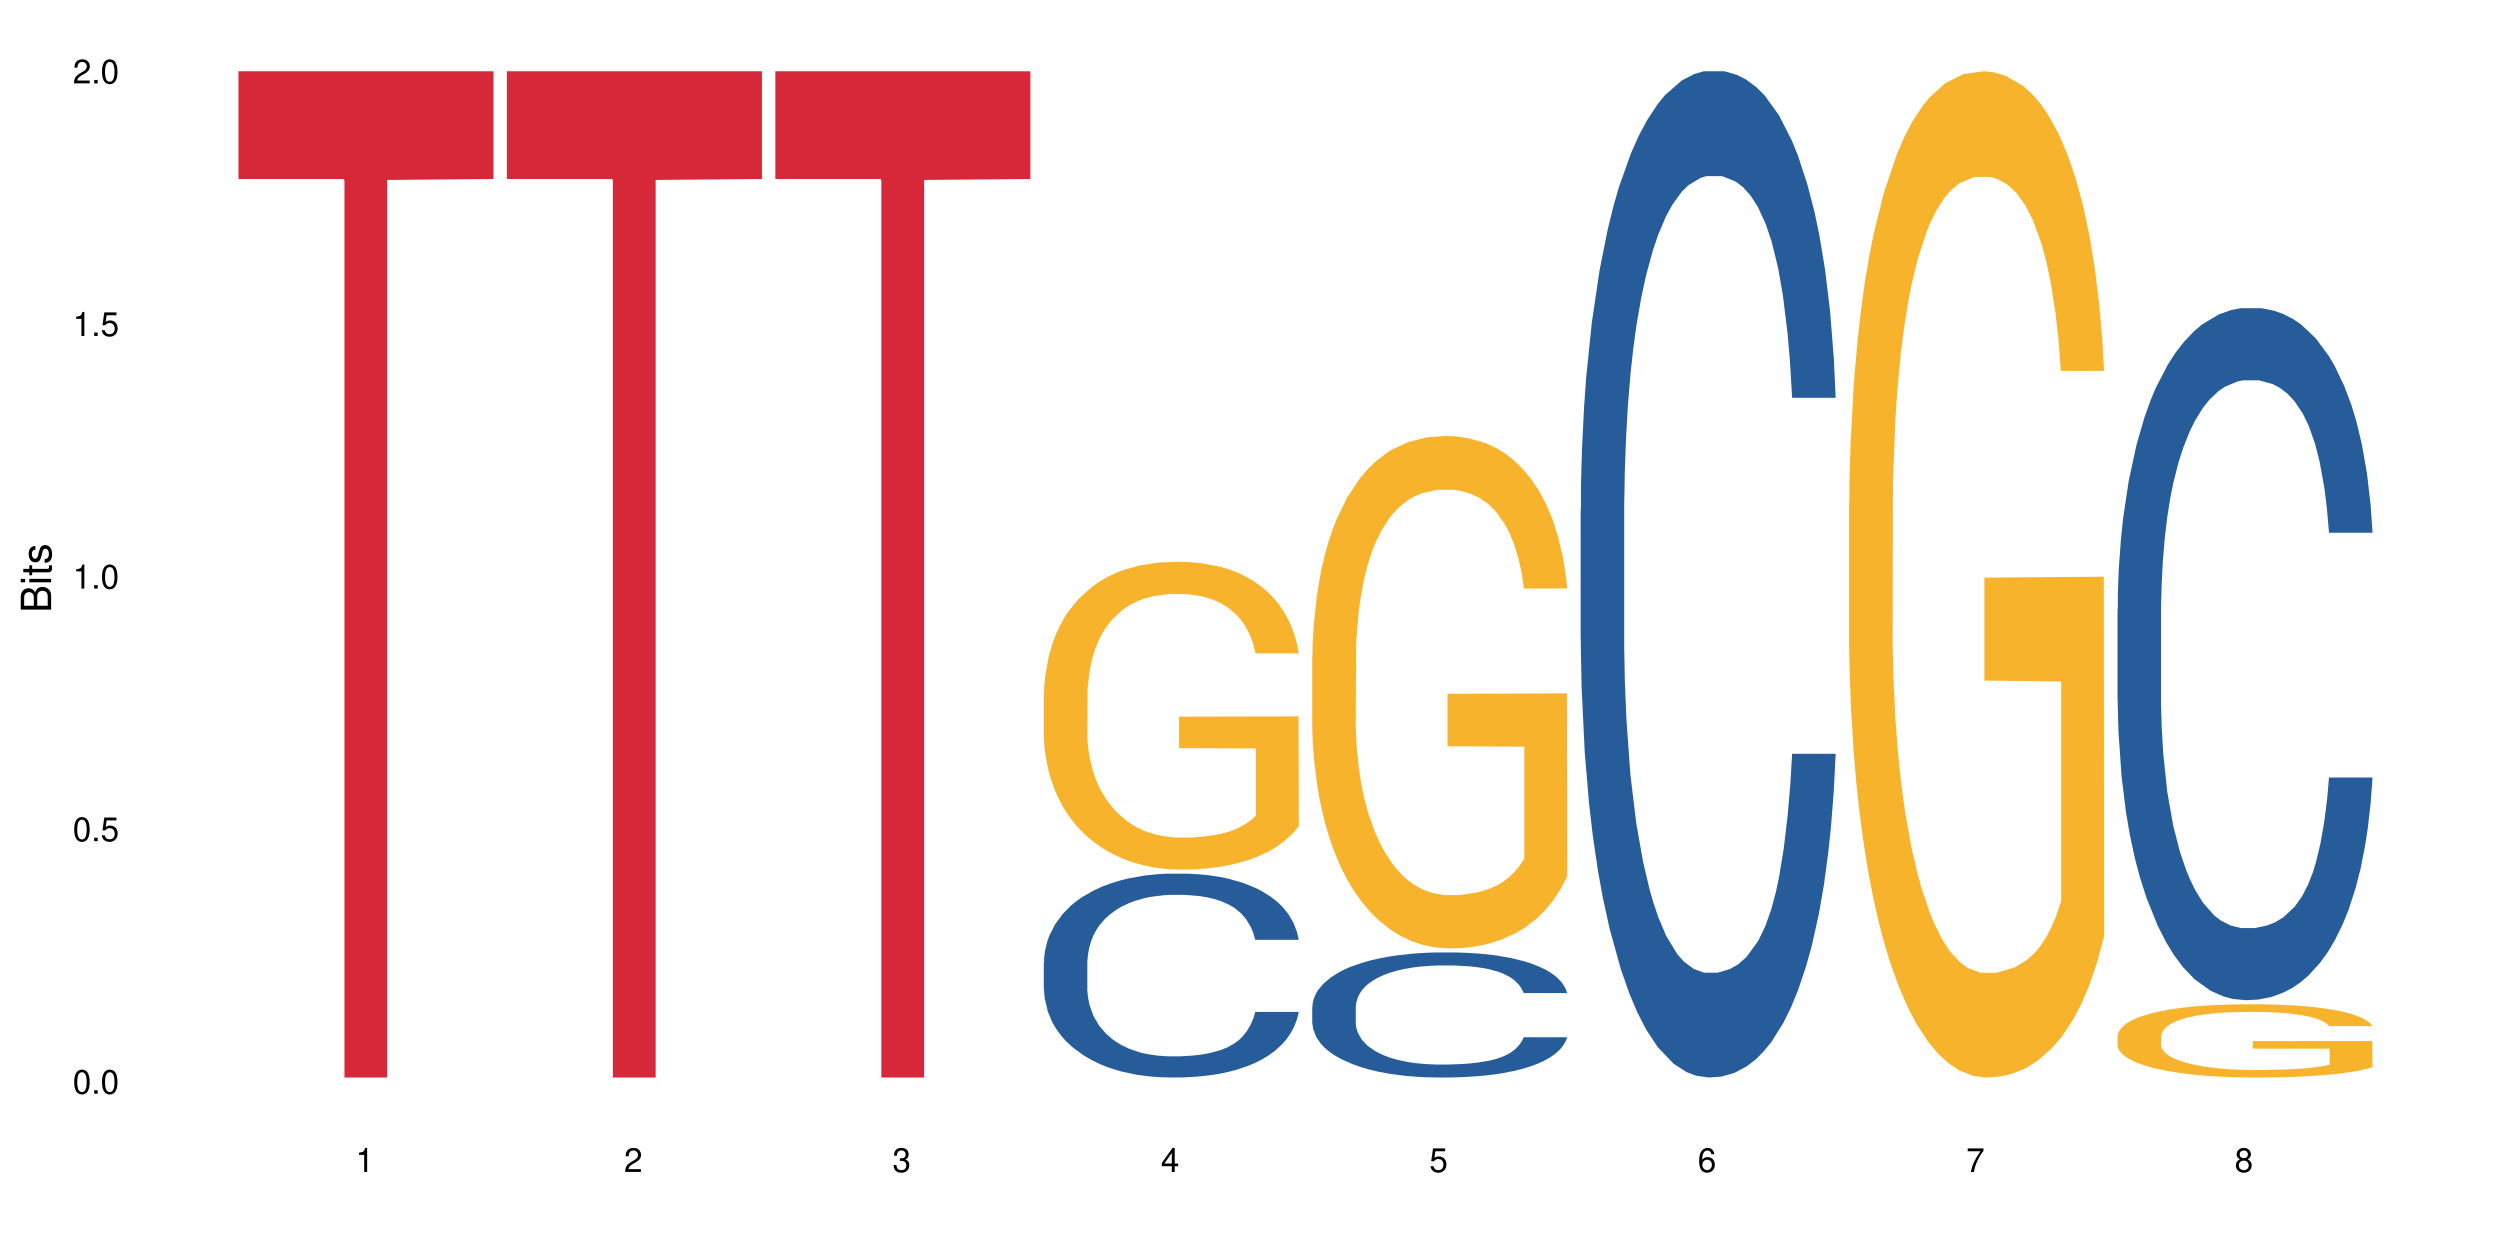
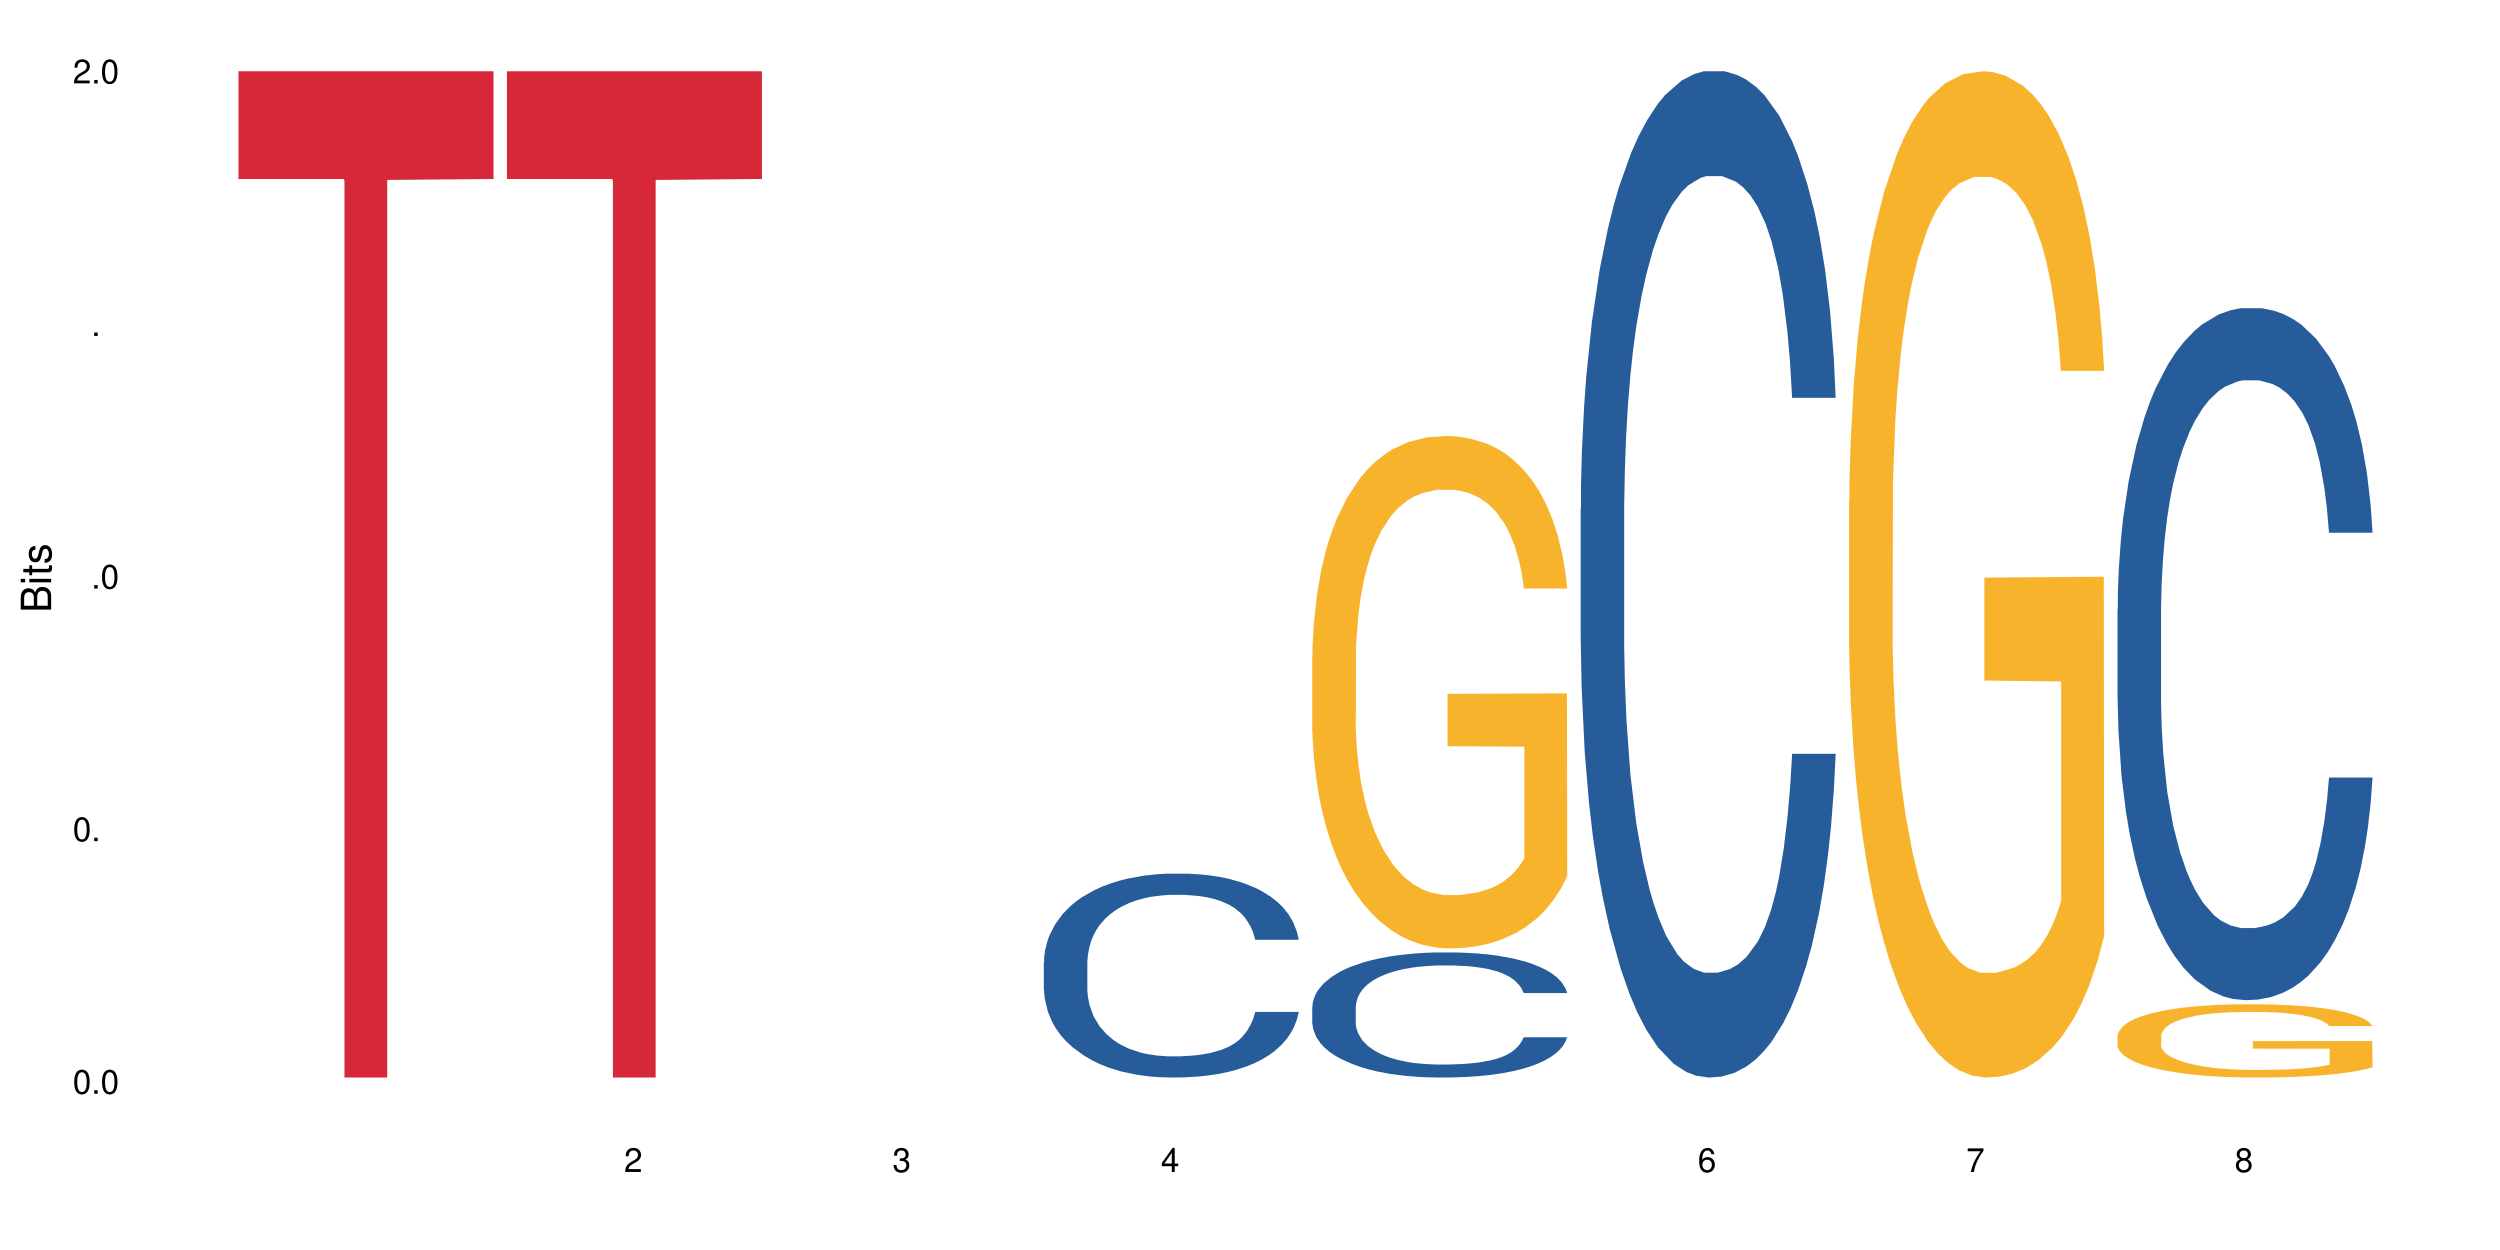
<svg xmlns="http://www.w3.org/2000/svg" xmlns:xlink="http://www.w3.org/1999/xlink" width="720pt" height="360pt" viewBox="0 0 720 360" version="1.1">
  <defs>
    <g>
      <symbol overflow="visible" id="glyph0-0">
        <path style="stroke:none;" d="" />
      </symbol>
      <symbol overflow="visible" id="glyph0-1">
        <path style="stroke:none;" d="M 2.641 -6.938 C 2 -6.938 1.422 -6.656 1.078 -6.172 C 0.641 -5.562 0.406 -4.641 0.406 -3.359 C 0.406 -1.016 1.188 0.219 2.641 0.219 C 4.078 0.219 4.859 -1.016 4.859 -3.297 C 4.859 -4.641 4.656 -5.547 4.203 -6.172 C 3.844 -6.656 3.281 -6.938 2.641 -6.938 Z M 2.641 -6.188 C 3.547 -6.188 4 -5.25 4 -3.375 C 4 -1.406 3.562 -0.484 2.625 -0.484 C 1.734 -0.484 1.281 -1.438 1.281 -3.344 C 1.281 -5.25 1.734 -6.188 2.641 -6.188 Z M 2.641 -6.188 " />
      </symbol>
      <symbol overflow="visible" id="glyph0-2">
        <path style="stroke:none;" d="M 1.828 -1 L 0.828 -1 L 0.828 0 L 1.828 0 Z M 1.828 -1 " />
      </symbol>
      <symbol overflow="visible" id="glyph0-3">
-         <path style="stroke:none;" d="M 4.562 -6.797 L 1.062 -6.797 L 0.547 -3.094 L 1.328 -3.094 C 1.719 -3.562 2.047 -3.734 2.578 -3.734 C 3.484 -3.734 4.062 -3.109 4.062 -2.094 C 4.062 -1.125 3.484 -0.531 2.578 -0.531 C 1.828 -0.531 1.375 -0.906 1.188 -1.672 L 0.328 -1.672 C 0.453 -1.109 0.547 -0.844 0.75 -0.594 C 1.125 -0.078 1.828 0.219 2.594 0.219 C 3.969 0.219 4.922 -0.781 4.922 -2.219 C 4.922 -3.562 4.031 -4.484 2.719 -4.484 C 2.25 -4.484 1.859 -4.359 1.469 -4.062 L 1.734 -5.969 L 4.562 -5.969 Z M 4.562 -6.797 " />
-       </symbol>
+         </symbol>
      <symbol overflow="visible" id="glyph0-4">
-         <path style="stroke:none;" d="M 2.484 -4.938 L 2.484 0 L 3.328 0 L 3.328 -6.938 L 2.766 -6.938 C 2.469 -5.875 2.281 -5.734 0.984 -5.562 L 0.984 -4.938 Z M 2.484 -4.938 " />
-       </symbol>
+         </symbol>
      <symbol overflow="visible" id="glyph0-5">
        <path style="stroke:none;" d="M 4.859 -0.828 L 1.281 -0.828 C 1.359 -1.406 1.672 -1.781 2.5 -2.281 L 3.469 -2.828 C 4.406 -3.344 4.906 -4.062 4.906 -4.906 C 4.906 -5.484 4.672 -6.031 4.266 -6.406 C 3.859 -6.766 3.375 -6.938 2.719 -6.938 C 1.859 -6.938 1.219 -6.625 0.844 -6.031 C 0.609 -5.672 0.5 -5.234 0.484 -4.531 L 1.328 -4.531 C 1.359 -5.016 1.406 -5.281 1.531 -5.516 C 1.75 -5.938 2.188 -6.203 2.703 -6.203 C 3.469 -6.203 4.031 -5.641 4.031 -4.891 C 4.031 -4.344 3.719 -3.859 3.125 -3.516 L 2.234 -3 C 0.812 -2.172 0.406 -1.531 0.328 -0.016 L 4.859 -0.016 Z M 4.859 -0.828 " />
      </symbol>
      <symbol overflow="visible" id="glyph0-6">
        <path style="stroke:none;" d="M 2.125 -3.188 L 2.578 -3.188 C 3.5 -3.188 3.984 -2.766 3.984 -1.922 C 3.984 -1.062 3.469 -0.531 2.594 -0.531 C 1.656 -0.531 1.203 -1 1.156 -2.016 L 0.312 -2.016 C 0.344 -1.453 0.438 -1.094 0.609 -0.781 C 0.953 -0.109 1.625 0.219 2.547 0.219 C 3.953 0.219 4.859 -0.625 4.859 -1.938 C 4.859 -2.828 4.516 -3.297 3.703 -3.594 C 4.344 -3.844 4.656 -4.328 4.656 -5.031 C 4.656 -6.219 3.875 -6.938 2.578 -6.938 C 1.203 -6.938 0.484 -6.172 0.453 -4.703 L 1.297 -4.703 C 1.312 -5.125 1.344 -5.359 1.453 -5.578 C 1.641 -5.969 2.062 -6.203 2.594 -6.203 C 3.344 -6.203 3.797 -5.75 3.797 -5 C 3.797 -4.516 3.609 -4.219 3.25 -4.047 C 3.016 -3.953 2.703 -3.922 2.125 -3.906 Z M 2.125 -3.188 " />
      </symbol>
      <symbol overflow="visible" id="glyph0-7">
        <path style="stroke:none;" d="M 3.141 -1.672 L 3.141 0 L 3.984 0 L 3.984 -1.672 L 4.984 -1.672 L 4.984 -2.438 L 3.984 -2.438 L 3.984 -6.938 L 3.359 -6.938 L 0.266 -2.578 L 0.266 -1.672 Z M 3.141 -2.438 L 1 -2.438 L 3.141 -5.5 Z M 3.141 -2.438 " />
      </symbol>
      <symbol overflow="visible" id="glyph0-8">
        <path style="stroke:none;" d="M 4.781 -5.125 C 4.609 -6.266 3.891 -6.938 2.844 -6.938 C 2.094 -6.938 1.422 -6.578 1.031 -5.953 C 0.594 -5.266 0.406 -4.422 0.406 -3.172 C 0.406 -2 0.578 -1.25 0.984 -0.641 C 1.359 -0.078 1.953 0.219 2.703 0.219 C 3.984 0.219 4.922 -0.75 4.922 -2.094 C 4.922 -3.375 4.062 -4.281 2.844 -4.281 C 2.172 -4.281 1.641 -4.031 1.281 -3.516 C 1.281 -5.234 1.828 -6.188 2.797 -6.188 C 3.391 -6.188 3.797 -5.797 3.938 -5.125 Z M 2.734 -3.531 C 3.547 -3.531 4.062 -2.953 4.062 -2.031 C 4.062 -1.156 3.484 -0.531 2.703 -0.531 C 1.922 -0.531 1.328 -1.188 1.328 -2.078 C 1.328 -2.938 1.906 -3.531 2.734 -3.531 Z M 2.734 -3.531 " />
      </symbol>
      <symbol overflow="visible" id="glyph0-9">
        <path style="stroke:none;" d="M 4.984 -6.797 L 0.438 -6.797 L 0.438 -5.969 L 4.109 -5.969 C 2.5 -3.656 1.828 -2.234 1.328 0 L 2.219 0 C 2.594 -2.172 3.453 -4.047 4.984 -6.094 Z M 4.984 -6.797 " />
      </symbol>
      <symbol overflow="visible" id="glyph0-10">
        <path style="stroke:none;" d="M 3.75 -3.656 C 4.469 -4.094 4.688 -4.438 4.688 -5.078 C 4.688 -6.172 3.844 -6.938 2.641 -6.938 C 1.438 -6.938 0.594 -6.172 0.594 -5.094 C 0.594 -4.438 0.812 -4.094 1.516 -3.656 C 0.734 -3.266 0.359 -2.703 0.359 -1.922 C 0.359 -0.656 1.281 0.219 2.641 0.219 C 3.984 0.219 4.922 -0.656 4.922 -1.922 C 4.922 -2.703 4.531 -3.266 3.75 -3.656 Z M 2.641 -6.188 C 3.359 -6.188 3.812 -5.75 3.812 -5.062 C 3.812 -4.406 3.344 -3.984 2.641 -3.984 C 1.922 -3.984 1.453 -4.406 1.453 -5.078 C 1.453 -5.75 1.922 -6.188 2.641 -6.188 Z M 2.641 -3.266 C 3.484 -3.266 4.062 -2.719 4.062 -1.906 C 4.062 -1.078 3.484 -0.531 2.625 -0.531 C 1.797 -0.531 1.219 -1.094 1.219 -1.906 C 1.219 -2.719 1.781 -3.266 2.641 -3.266 Z M 2.641 -3.266 " />
      </symbol>
      <symbol overflow="visible" id="glyph1-0">
        <path style="stroke:none;" d="" />
      </symbol>
      <symbol overflow="visible" id="glyph1-1">
        <path style="stroke:none;" d="M 0 -0.953 L 0 -4.891 C 0 -5.719 -0.234 -6.344 -0.734 -6.797 C -1.188 -7.234 -1.812 -7.469 -2.5 -7.469 C -3.547 -7.469 -4.188 -7 -4.625 -5.875 C -4.984 -6.688 -5.625 -7.094 -6.531 -7.094 C -7.172 -7.094 -7.734 -6.859 -8.141 -6.391 C -8.562 -5.922 -8.75 -5.344 -8.75 -4.5 L -8.75 -0.953 Z M -4.984 -2.062 L -7.766 -2.062 L -7.766 -4.219 C -7.766 -4.844 -7.688 -5.203 -7.453 -5.5 C -7.219 -5.812 -6.859 -5.969 -6.375 -5.969 C -5.891 -5.969 -5.531 -5.812 -5.297 -5.5 C -5.062 -5.203 -4.984 -4.844 -4.984 -4.219 Z M -0.984 -2.062 L -4 -2.062 L -4 -4.781 C -4 -5.766 -3.438 -6.359 -2.484 -6.359 C -1.547 -6.359 -0.984 -5.766 -0.984 -4.781 Z M -0.984 -2.062 " />
      </symbol>
      <symbol overflow="visible" id="glyph1-2">
        <path style="stroke:none;" d="M -6.281 -1.797 L -6.281 -0.797 L 0 -0.797 L 0 -1.797 Z M -8.75 -1.797 L -8.75 -0.797 L -7.484 -0.797 L -7.484 -1.797 Z M -8.75 -1.797 " />
      </symbol>
      <symbol overflow="visible" id="glyph1-3">
        <path style="stroke:none;" d="M -6.281 -3.047 L -6.281 -2.016 L -8.016 -2.016 L -8.016 -1.016 L -6.281 -1.016 L -6.281 -0.172 L -5.469 -0.172 L -5.469 -1.016 L -0.719 -1.016 C -0.078 -1.016 0.281 -1.453 0.281 -2.234 C 0.281 -2.5 0.25 -2.719 0.188 -3.047 L -0.641 -3.047 C -0.609 -2.906 -0.594 -2.766 -0.594 -2.562 C -0.594 -2.141 -0.719 -2.016 -1.156 -2.016 L -5.469 -2.016 L -5.469 -3.047 Z M -6.281 -3.047 " />
      </symbol>
      <symbol overflow="visible" id="glyph1-4">
        <path style="stroke:none;" d="M -4.531 -5.25 C -5.766 -5.25 -6.469 -4.422 -6.469 -2.969 C -6.469 -1.516 -5.719 -0.562 -4.547 -0.562 C -3.562 -0.562 -3.094 -1.062 -2.734 -2.562 L -2.516 -3.484 C -2.344 -4.188 -2.094 -4.469 -1.641 -4.469 C -1.047 -4.469 -0.641 -3.875 -0.641 -3 C -0.641 -2.453 -0.797 -2 -1.062 -1.75 C -1.25 -1.594 -1.422 -1.531 -1.875 -1.469 L -1.875 -0.406 C -0.422 -0.453 0.281 -1.266 0.281 -2.922 C 0.281 -4.5 -0.5 -5.516 -1.719 -5.516 C -2.656 -5.516 -3.172 -4.984 -3.469 -3.734 L -3.703 -2.766 C -3.891 -1.953 -4.156 -1.609 -4.594 -1.609 C -5.188 -1.609 -5.547 -2.125 -5.547 -2.938 C -5.547 -3.75 -5.203 -4.172 -4.531 -4.203 Z M -4.531 -5.25 " />
      </symbol>
    </g>
  </defs>
  <g id="surface1">
    <rect x="0" y="0" width="720" height="360" style="fill:rgb(100%,100%,100%);fill-opacity:1;stroke:none;" />
    <path style=" stroke:none;fill-rule:nonzero;fill:rgb(83.922%,15.686%,22.353%);fill-opacity:1;" d="M 68.684 20.527 L 142.129 20.527 L 142.129 51.547 L 111.52 51.82 L 111.52 310.332 L 99.207 310.332 L 99.207 52.094 L 99.027 51.547 L 68.684 51.547 Z M 68.684 20.527 " />
    <path style=" stroke:none;fill-rule:nonzero;fill:rgb(83.922%,15.686%,22.353%);fill-opacity:1;" d="M 145.996 20.527 L 219.438 20.527 L 219.438 51.547 L 188.828 51.82 L 188.828 310.332 L 176.516 310.332 L 176.516 52.094 L 176.336 51.547 L 145.996 51.547 Z M 145.996 20.527 " />
-     <path style=" stroke:none;fill-rule:nonzero;fill:rgb(83.922%,15.686%,22.353%);fill-opacity:1;" d="M 223.305 20.527 L 296.746 20.527 L 296.746 51.547 L 266.137 51.82 L 266.137 310.332 L 253.824 310.332 L 253.824 52.094 L 253.645 51.547 L 223.305 51.547 Z M 223.305 20.527 " />
    <path style=" stroke:none;fill-rule:nonzero;fill:rgb(14.51%,36.078%,60%);fill-opacity:1;" d="M 300.613 277.16 L 300.703 277.109 L 300.703 275.82 L 300.973 273.781 L 301.598 271.203 L 302.227 269.434 L 303.836 266.266 L 306.074 263.207 L 308.406 260.844 L 310.105 259.449 L 311.629 258.375 L 315.121 256.391 L 317.359 255.367 L 319.781 254.457 L 322.734 253.543 L 324.883 253.008 L 329.723 252.148 L 333.305 251.773 L 336.082 251.613 L 342.082 251.613 L 345.664 251.828 L 348.262 252.094 L 351.129 252.523 L 353.547 253.008 L 357.754 254.188 L 361.516 255.691 L 363.219 256.551 L 365.906 258.215 L 367.965 259.824 L 369.398 261.219 L 371.012 263.207 L 372.445 265.621 L 373.52 268.359 L 374.055 270.668 L 361.516 270.668 L 360.891 268.52 L 360.172 266.855 L 358.828 264.656 L 357.488 263.098 L 355.605 261.543 L 353.902 260.523 L 351.574 259.504 L 349.516 258.859 L 347.367 258.375 L 345.305 258.055 L 341.363 257.73 L 336.797 257.73 L 335.094 257.84 L 331.602 258.266 L 329.723 258.645 L 327.035 259.395 L 325.152 260.094 L 322.914 261.164 L 321.391 262.078 L 319.512 263.473 L 318.168 264.707 L 316.645 266.48 L 315.75 267.82 L 314.941 269.324 L 314.227 271.098 L 313.688 272.973 L 313.332 274.961 L 313.152 276.895 L 313.152 285.211 L 313.332 287.145 L 313.777 289.398 L 314.941 292.672 L 316.645 295.52 L 318.613 297.773 L 320.496 299.383 L 321.57 300.133 L 323.004 300.992 L 325.242 302.066 L 328.469 303.141 L 330.348 303.57 L 333.215 304 L 336.172 304.215 L 340.109 304.215 L 343.605 304 L 345.934 303.73 L 348.352 303.301 L 351.664 302.387 L 353.727 301.531 L 355.516 300.512 L 356.859 299.488 L 357.754 298.633 L 359.098 296.969 L 360.172 295.141 L 360.98 293.266 L 361.516 291.438 L 374.055 291.438 L 373.52 293.586 L 372.711 295.68 L 371.906 297.234 L 370.652 299.113 L 369.219 300.777 L 367.16 302.656 L 365.457 303.891 L 363.219 305.234 L 361.16 306.254 L 358.918 307.164 L 355.605 308.238 L 353.457 308.777 L 351.129 309.258 L 348.352 309.688 L 344.859 310.062 L 341.098 310.277 L 337.602 310.332 L 333.84 310.227 L 331.066 310.012 L 327.391 309.527 L 322.824 308.562 L 319.512 307.543 L 316.914 306.523 L 314.676 305.449 L 312.168 304 L 308.941 301.637 L 306.973 299.812 L 305.629 298.309 L 304.105 296.215 L 303.031 294.336 L 301.777 291.332 L 300.883 287.52 L 300.613 284.566 Z M 300.613 277.16 " />
-     <path style=" stroke:none;fill-rule:nonzero;fill:rgb(96.863%,70.196%,16.863%);fill-opacity:1;" d="M 300.613 199.762 L 300.703 199.68 L 300.703 198.059 L 301.059 194.418 L 301.957 189.395 L 303.121 185.266 L 304.375 182.027 L 305.18 180.328 L 306.523 177.898 L 307.688 176.117 L 310.645 172.473 L 314.406 169.074 L 316.465 167.613 L 318.793 166.238 L 322.109 164.699 L 323.629 164.133 L 328.289 162.836 L 333.574 162.027 L 339.395 161.785 L 342.082 161.867 L 345.754 162.191 L 350.77 163.082 L 353.637 163.891 L 355.875 164.699 L 358.203 165.754 L 361.07 167.371 L 363.758 169.316 L 365.906 171.258 L 368.055 173.688 L 369.848 176.277 L 371.367 179.113 L 372.711 182.512 L 373.52 185.348 L 374.055 188.18 L 361.605 188.18 L 360.891 185.348 L 360.082 183.16 L 358.742 180.488 L 357.398 178.547 L 356.055 177.008 L 353.547 174.902 L 351.395 173.605 L 348.711 172.473 L 346.113 171.746 L 343.156 171.258 L 341.363 171.098 L 336.617 171.098 L 332.32 171.664 L 329.812 172.312 L 328.02 172.957 L 325.512 174.172 L 323.988 175.145 L 323.094 175.793 L 320.406 178.305 L 318.613 180.57 L 317.629 182.109 L 316.375 184.539 L 315.48 186.723 L 314.496 189.961 L 313.957 192.391 L 313.242 197.898 L 313.152 212.473 L 313.422 215.551 L 313.957 218.871 L 314.676 221.785 L 315.75 224.859 L 316.824 227.211 L 318.703 230.367 L 320.316 232.473 L 321.57 233.848 L 323.988 236.035 L 324.973 236.766 L 327.305 238.223 L 329.723 239.355 L 332.676 240.328 L 334.918 240.812 L 338.5 241.219 L 343.066 241.219 L 348.441 240.73 L 351.844 240.082 L 354.172 239.438 L 355.695 238.867 L 357.574 237.977 L 358.918 237.168 L 360.172 236.277 L 361.695 234.902 L 361.695 215.551 L 339.574 215.469 L 339.574 206.398 L 373.965 206.32 L 374.055 237.977 L 372.176 240.164 L 369.848 242.27 L 367.605 243.891 L 365.277 245.266 L 361.965 246.805 L 359.277 247.777 L 355.156 248.91 L 351.395 249.637 L 347.457 250.125 L 343.961 250.367 L 339.844 250.449 L 336.172 250.285 L 332.23 249.801 L 329.094 249.152 L 326.227 248.344 L 323.363 247.289 L 319.781 245.59 L 317.449 244.215 L 315.031 242.512 L 312.613 240.488 L 310.465 238.301 L 309.031 236.602 L 307.598 234.66 L 306.074 232.23 L 304.645 229.477 L 303.566 226.965 L 302.582 224.133 L 301.867 221.461 L 301.148 217.816 L 300.793 214.902 L 300.613 212.391 Z M 300.613 199.762 " />
    <path style=" stroke:none;fill-rule:nonzero;fill:rgb(14.51%,36.078%,60%);fill-opacity:1;" d="M 377.922 289.98 L 378.012 289.949 L 378.012 289.16 L 378.281 287.906 L 378.906 286.328 L 379.535 285.242 L 381.145 283.297 L 383.387 281.422 L 385.715 279.973 L 387.414 279.117 L 388.938 278.457 L 392.43 277.238 L 394.672 276.613 L 397.09 276.055 L 400.043 275.492 L 402.195 275.164 L 407.031 274.637 L 410.613 274.406 L 413.391 274.309 L 419.391 274.309 L 422.973 274.441 L 425.57 274.605 L 428.438 274.867 L 430.855 275.164 L 435.062 275.891 L 438.824 276.812 L 440.527 277.336 L 443.215 278.359 L 445.273 279.348 L 446.707 280.203 L 448.32 281.422 L 449.754 282.902 L 450.828 284.582 L 451.363 285.996 L 438.824 285.996 L 438.199 284.68 L 437.484 283.66 L 436.141 282.309 L 434.797 281.355 L 432.914 280.398 L 431.211 279.773 L 428.883 279.148 L 426.824 278.754 L 424.676 278.457 L 422.613 278.258 L 418.672 278.062 L 414.105 278.062 L 412.402 278.129 L 408.91 278.391 L 407.031 278.621 L 404.344 279.082 L 402.461 279.512 L 400.223 280.168 L 398.699 280.73 L 396.82 281.586 L 395.477 282.344 L 393.953 283.43 L 393.059 284.254 L 392.254 285.176 L 391.535 286.262 L 391 287.414 L 390.641 288.633 L 390.461 289.816 L 390.461 294.922 L 390.641 296.105 L 391.086 297.488 L 392.254 299.5 L 393.953 301.242 L 395.926 302.629 L 397.805 303.613 L 398.879 304.074 L 400.312 304.602 L 402.551 305.262 L 405.777 305.922 L 407.656 306.184 L 410.523 306.445 L 413.48 306.578 L 417.418 306.578 L 420.914 306.445 L 423.242 306.281 L 425.66 306.02 L 428.973 305.457 L 431.035 304.934 L 432.824 304.305 L 434.168 303.68 L 435.062 303.152 L 436.406 302.133 L 437.484 301.012 L 438.289 299.859 L 438.824 298.742 L 451.363 298.742 L 450.828 300.059 L 450.023 301.344 L 449.215 302.297 L 447.961 303.449 L 446.527 304.473 L 444.469 305.625 L 442.766 306.383 L 440.527 307.203 L 438.469 307.828 L 436.23 308.391 L 432.914 309.047 L 430.766 309.379 L 428.438 309.676 L 425.66 309.938 L 422.168 310.168 L 418.406 310.301 L 414.91 310.332 L 411.148 310.266 L 408.375 310.137 L 404.703 309.84 L 400.133 309.246 L 396.82 308.621 L 394.223 307.996 L 391.984 307.336 L 389.477 306.445 L 386.25 304.996 L 384.281 303.879 L 382.938 302.957 L 381.414 301.672 L 380.34 300.52 L 379.086 298.676 L 378.191 296.336 L 377.922 294.527 Z M 377.922 289.98 " />
    <path style=" stroke:none;fill-rule:nonzero;fill:rgb(96.863%,70.196%,16.863%);fill-opacity:1;" d="M 377.922 188.77 L 378.012 188.637 L 378.012 185.938 L 378.371 179.875 L 379.266 171.516 L 380.43 164.645 L 381.684 159.25 L 382.488 156.422 L 383.832 152.379 L 384.996 149.414 L 387.953 143.348 L 391.715 137.688 L 393.773 135.262 L 396.102 132.969 L 399.418 130.406 L 400.941 129.465 L 405.598 127.309 L 410.883 125.961 L 416.703 125.555 L 419.391 125.691 L 423.062 126.23 L 428.078 127.711 L 430.945 129.059 L 433.184 130.406 L 435.512 132.16 L 438.379 134.855 L 441.066 138.09 L 443.215 141.324 L 445.363 145.367 L 447.156 149.684 L 448.68 154.398 L 450.023 160.062 L 450.828 164.777 L 451.363 169.496 L 438.914 169.496 L 438.199 164.777 L 437.395 161.141 L 436.051 156.691 L 434.707 153.457 L 433.363 150.895 L 430.855 147.391 L 428.703 145.234 L 426.02 143.348 L 423.422 142.133 L 420.465 141.324 L 418.672 141.055 L 413.926 141.055 L 409.629 142 L 407.121 143.078 L 405.328 144.156 L 402.82 146.18 L 401.297 147.797 L 400.402 148.875 L 397.715 153.051 L 395.926 156.824 L 394.938 159.387 L 393.684 163.43 L 392.789 167.07 L 391.805 172.461 L 391.266 176.504 L 390.551 185.668 L 390.461 209.93 L 390.73 215.051 L 391.266 220.578 L 391.984 225.43 L 393.059 230.551 L 394.133 234.461 L 396.016 239.719 L 397.625 243.223 L 398.879 245.512 L 401.297 249.152 L 402.285 250.367 L 404.613 252.793 L 407.031 254.68 L 409.984 256.297 L 412.227 257.105 L 415.809 257.777 L 420.375 257.777 L 425.75 256.969 L 429.152 255.891 L 431.48 254.812 L 433.004 253.871 L 434.887 252.387 L 436.23 251.039 L 437.484 249.559 L 439.004 247.266 L 439.004 215.051 L 416.883 214.918 L 416.883 199.82 L 451.277 199.688 L 451.363 252.387 L 449.484 256.027 L 447.156 259.531 L 444.918 262.227 L 442.586 264.52 L 439.273 267.078 L 436.586 268.695 L 432.465 270.582 L 428.703 271.797 L 424.766 272.605 L 421.27 273.008 L 417.152 273.145 L 413.48 272.875 L 409.539 272.066 L 406.402 270.988 L 403.539 269.641 L 400.672 267.887 L 397.09 265.059 L 394.762 262.766 L 392.34 259.934 L 389.922 256.566 L 387.773 252.926 L 386.34 250.098 L 384.906 246.863 L 383.387 242.816 L 381.953 238.234 L 380.879 234.059 L 379.891 229.34 L 379.176 224.891 L 378.457 218.828 L 378.102 213.973 L 377.922 209.797 Z M 377.922 188.77 " />
    <path style=" stroke:none;fill-rule:nonzero;fill:rgb(14.51%,36.078%,60%);fill-opacity:1;" d="M 455.23 146.621 L 455.32 146.355 L 455.32 140 L 455.59 129.934 L 456.215 117.215 L 456.844 108.477 L 458.453 92.844 L 460.695 77.746 L 463.023 66.09 L 464.723 59.203 L 466.246 53.902 L 469.738 44.102 L 471.98 39.07 L 474.398 34.566 L 477.352 30.062 L 479.504 27.414 L 484.34 23.176 L 487.922 21.32 L 490.699 20.527 L 496.699 20.527 L 500.281 21.586 L 502.879 22.91 L 505.746 25.031 L 508.164 27.414 L 512.375 33.242 L 516.137 40.66 L 517.836 44.898 L 520.523 53.109 L 522.582 61.055 L 524.016 67.945 L 525.629 77.746 L 527.062 89.668 L 528.137 103.176 L 528.676 114.566 L 516.137 114.566 L 515.508 103.973 L 514.793 95.758 L 513.449 84.898 L 512.105 77.215 L 510.223 69.535 L 508.523 64.5 L 506.191 59.469 L 504.133 56.289 L 501.984 53.902 L 499.922 52.316 L 495.984 50.727 L 491.414 50.727 L 489.715 51.254 L 486.219 53.375 L 484.34 55.23 L 481.652 58.938 L 479.77 62.383 L 477.531 67.68 L 476.008 72.184 L 474.129 79.07 L 472.785 85.164 L 471.262 93.906 L 470.367 100.527 L 469.562 107.945 L 468.844 116.688 L 468.309 125.957 L 467.949 135.762 L 467.77 145.297 L 467.77 186.355 L 467.949 195.895 L 468.398 207.02 L 469.562 223.18 L 471.262 237.219 L 473.234 248.344 L 475.113 256.293 L 476.188 260 L 477.621 264.238 L 479.859 269.535 L 483.086 274.836 L 484.965 276.953 L 487.832 279.074 L 490.789 280.133 L 494.73 280.133 L 498.223 279.074 L 500.551 277.75 L 502.969 275.629 L 506.281 271.125 L 508.344 266.887 L 510.133 261.855 L 511.477 256.82 L 512.375 252.582 L 513.715 244.371 L 514.793 235.363 L 515.598 226.094 L 516.137 217.086 L 528.676 217.086 L 528.137 227.684 L 527.332 238.012 L 526.523 245.695 L 525.27 254.969 L 523.836 263.18 L 521.777 272.449 L 520.074 278.543 L 517.836 285.168 L 515.777 290.199 L 513.539 294.703 L 510.223 300 L 508.074 302.648 L 505.746 305.035 L 502.969 307.152 L 499.477 309.008 L 495.715 310.066 L 492.223 310.332 L 488.461 309.801 L 485.684 308.742 L 482.012 306.359 L 477.441 301.59 L 474.129 296.559 L 471.531 291.523 L 469.293 286.227 L 466.785 279.074 L 463.559 267.418 L 461.59 258.41 L 460.246 250.992 L 458.723 240.664 L 457.648 231.391 L 456.395 216.555 L 455.5 197.746 L 455.23 183.18 Z M 455.23 146.621 " />
    <path style=" stroke:none;fill-rule:nonzero;fill:rgb(96.863%,70.196%,16.863%);fill-opacity:1;" d="M 532.539 144.652 L 532.629 144.387 L 532.629 139.094 L 532.988 127.184 L 533.883 110.777 L 535.047 97.277 L 536.301 86.691 L 537.105 81.133 L 538.449 73.195 L 539.613 67.371 L 542.57 55.461 L 546.332 44.348 L 548.395 39.582 L 550.723 35.082 L 554.035 30.055 L 555.559 28.203 L 560.215 23.965 L 565.5 21.32 L 571.32 20.527 L 574.008 20.789 L 577.68 21.848 L 582.695 24.762 L 585.562 27.406 L 587.801 30.055 L 590.129 33.496 L 592.996 38.789 L 595.684 45.141 L 597.832 51.492 L 599.98 59.43 L 601.773 67.902 L 603.297 77.164 L 604.641 88.281 L 605.445 97.543 L 605.984 106.805 L 593.535 106.805 L 592.816 97.543 L 592.012 90.398 L 590.668 81.664 L 589.324 75.312 L 587.98 70.281 L 585.473 63.402 L 583.324 59.168 L 580.637 55.461 L 578.039 53.078 L 575.082 51.492 L 573.293 50.961 L 568.543 50.961 L 564.246 52.816 L 561.738 54.934 L 559.945 57.051 L 557.438 61.02 L 555.918 64.195 L 555.02 66.312 L 552.332 74.516 L 550.543 81.93 L 549.559 86.957 L 548.305 94.898 L 547.406 102.043 L 546.422 112.629 L 545.883 120.57 L 545.168 138.566 L 545.078 186.207 L 545.348 196.262 L 545.883 207.113 L 546.602 216.641 L 547.676 226.699 L 548.75 234.375 L 550.633 244.695 L 552.242 251.578 L 553.496 256.078 L 555.918 263.223 L 556.902 265.605 L 559.23 270.367 L 561.648 274.074 L 564.605 277.25 L 566.844 278.836 L 570.426 280.16 L 574.992 280.16 L 580.367 278.574 L 583.77 276.457 L 586.098 274.34 L 587.621 272.484 L 589.504 269.574 L 590.848 266.926 L 592.102 264.016 L 593.625 259.516 L 593.625 196.262 L 571.5 195.996 L 571.5 166.355 L 605.895 166.09 L 605.984 269.574 L 604.102 276.719 L 601.773 283.602 L 599.535 288.895 L 597.207 293.395 L 593.891 298.422 L 591.203 301.598 L 587.086 305.305 L 583.324 307.688 L 579.383 309.273 L 575.891 310.066 L 571.77 310.332 L 568.098 309.805 L 564.156 308.215 L 561.02 306.098 L 558.156 303.453 L 555.289 300.012 L 551.707 294.453 L 549.379 289.953 L 546.961 284.395 L 544.543 277.777 L 542.391 270.633 L 540.957 265.074 L 539.527 258.723 L 538.004 250.781 L 536.57 241.785 L 535.496 233.578 L 534.512 224.316 L 533.793 215.582 L 533.078 203.672 L 532.719 194.145 L 532.539 185.941 Z M 532.539 144.652 " />
    <path style=" stroke:none;fill-rule:nonzero;fill:rgb(14.51%,36.078%,60%);fill-opacity:1;" d="M 609.848 175.473 L 609.938 175.293 L 609.938 170.918 L 610.207 163.996 L 610.832 155.254 L 611.461 149.242 L 613.074 138.492 L 615.312 128.109 L 617.641 120.094 L 619.344 115.355 L 620.863 111.711 L 624.359 104.973 L 626.598 101.512 L 629.016 98.414 L 631.973 95.316 L 634.121 93.496 L 638.957 90.578 L 642.539 89.305 L 645.316 88.758 L 651.316 88.758 L 654.898 89.488 L 657.496 90.398 L 660.363 91.855 L 662.781 93.496 L 666.992 97.504 L 670.754 102.602 L 672.453 105.52 L 675.141 111.164 L 677.203 116.633 L 678.633 121.367 L 680.246 128.109 L 681.68 136.305 L 682.754 145.598 L 683.293 153.43 L 670.754 153.43 L 670.125 146.145 L 669.41 140.496 L 668.066 133.027 L 666.723 127.742 L 664.84 122.461 L 663.141 119 L 660.812 115.539 L 658.75 113.352 L 656.602 111.711 L 654.543 110.617 L 650.602 109.527 L 646.031 109.527 L 644.332 109.891 L 640.84 111.348 L 638.957 112.621 L 636.27 115.172 L 634.391 117.543 L 632.148 121.184 L 630.629 124.281 L 628.746 129.02 L 627.402 133.207 L 625.879 139.223 L 624.984 143.773 L 624.18 148.875 L 623.461 154.887 L 622.926 161.266 L 622.566 168.004 L 622.387 174.562 L 622.387 202.801 L 622.566 209.359 L 623.016 217.012 L 624.18 228.121 L 625.879 237.777 L 627.852 245.43 L 629.73 250.895 L 630.809 253.445 L 632.238 256.359 L 634.48 260.004 L 637.703 263.648 L 639.586 265.105 L 642.449 266.562 L 645.406 267.289 L 649.348 267.289 L 652.84 266.562 L 655.168 265.652 L 657.586 264.195 L 660.902 261.098 L 662.961 258.184 L 664.754 254.719 L 666.094 251.258 L 666.992 248.344 L 668.336 242.695 L 669.41 236.504 L 670.215 230.125 L 670.754 223.934 L 683.293 223.934 L 682.754 231.219 L 681.949 238.324 L 681.141 243.609 L 679.887 249.984 L 678.457 255.633 L 676.395 262.008 L 674.695 266.199 L 672.453 270.75 L 670.395 274.215 L 668.156 277.309 L 664.84 280.953 L 662.691 282.777 L 660.363 284.414 L 657.586 285.871 L 654.094 287.148 L 650.332 287.875 L 646.84 288.059 L 643.078 287.695 L 640.301 286.965 L 636.629 285.324 L 632.062 282.047 L 628.746 278.586 L 626.148 275.125 L 623.91 271.48 L 621.402 266.562 L 618.18 258.547 L 616.207 252.352 L 614.863 247.25 L 613.34 240.145 L 612.266 233.77 L 611.012 223.566 L 610.117 210.633 L 609.848 200.613 Z M 609.848 175.473 " />
    <path style=" stroke:none;fill-rule:nonzero;fill:rgb(96.863%,70.196%,16.863%);fill-opacity:1;" d="M 609.848 298.266 L 609.938 298.246 L 609.938 297.859 L 610.297 296.992 L 611.191 295.797 L 612.355 294.812 L 613.609 294.043 L 614.418 293.637 L 615.762 293.059 L 616.926 292.637 L 619.879 291.766 L 623.641 290.957 L 625.703 290.609 L 628.031 290.281 L 631.344 289.918 L 632.867 289.781 L 637.523 289.473 L 642.809 289.281 L 648.629 289.223 L 651.316 289.242 L 654.988 289.32 L 660.004 289.531 L 662.871 289.723 L 665.109 289.918 L 667.438 290.168 L 670.305 290.551 L 672.992 291.016 L 675.141 291.477 L 677.293 292.055 L 679.082 292.672 L 680.605 293.348 L 681.949 294.156 L 682.754 294.832 L 683.293 295.508 L 670.844 295.508 L 670.125 294.832 L 669.32 294.312 L 667.977 293.676 L 666.633 293.215 L 665.289 292.848 L 662.781 292.344 L 660.633 292.039 L 657.945 291.766 L 655.348 291.594 L 652.391 291.477 L 650.602 291.441 L 645.855 291.441 L 641.555 291.574 L 639.047 291.73 L 637.254 291.883 L 634.746 292.172 L 633.227 292.402 L 632.328 292.559 L 629.641 293.156 L 627.852 293.695 L 626.867 294.062 L 625.613 294.641 L 624.715 295.16 L 623.73 295.93 L 623.195 296.508 L 622.477 297.82 L 622.387 301.289 L 622.656 302.023 L 623.195 302.812 L 623.91 303.508 L 624.984 304.242 L 626.059 304.801 L 627.941 305.551 L 629.555 306.051 L 630.809 306.379 L 633.227 306.902 L 634.211 307.074 L 636.539 307.422 L 638.957 307.691 L 641.914 307.922 L 644.152 308.039 L 647.734 308.133 L 652.301 308.133 L 657.676 308.02 L 661.078 307.863 L 663.41 307.711 L 664.93 307.574 L 666.812 307.363 L 668.156 307.172 L 669.41 306.957 L 670.934 306.633 L 670.934 302.023 L 648.809 302.004 L 648.809 299.844 L 683.203 299.824 L 683.293 307.363 L 681.41 307.883 L 679.082 308.387 L 676.844 308.77 L 674.516 309.098 L 671.199 309.465 L 668.516 309.695 L 664.395 309.965 L 660.633 310.141 L 656.691 310.254 L 653.199 310.312 L 649.078 310.332 L 645.406 310.293 L 641.465 310.18 L 638.332 310.023 L 635.465 309.832 L 632.598 309.582 L 629.016 309.176 L 626.688 308.848 L 624.27 308.441 L 621.852 307.961 L 619.699 307.441 L 618.27 307.035 L 616.836 306.574 L 615.312 305.996 L 613.879 305.34 L 612.805 304.742 L 611.82 304.066 L 611.102 303.43 L 610.387 302.562 L 610.027 301.871 L 609.848 301.273 Z M 609.848 298.266 " />
    <g style="fill:rgb(0%,0%,0%);fill-opacity:1;">
      <use xlink:href="#glyph0-1" x="20.965" y="314.993" />
      <use xlink:href="#glyph0-2" x="26.302" y="314.993" />
      <use xlink:href="#glyph0-1" x="28.97" y="314.993" />
    </g>
    <g style="fill:rgb(0%,0%,0%);fill-opacity:1;">
      <use xlink:href="#glyph0-1" x="20.965" y="242.251" />
      <use xlink:href="#glyph0-2" x="26.302" y="242.251" />
      <use xlink:href="#glyph0-3" x="28.97" y="242.251" />
    </g>
    <g style="fill:rgb(0%,0%,0%);fill-opacity:1;">
      <use xlink:href="#glyph0-4" x="20.965" y="169.509" />
      <use xlink:href="#glyph0-2" x="26.302" y="169.509" />
      <use xlink:href="#glyph0-1" x="28.97" y="169.509" />
    </g>
    <g style="fill:rgb(0%,0%,0%);fill-opacity:1;">
      <use xlink:href="#glyph0-4" x="20.965" y="96.767" />
      <use xlink:href="#glyph0-2" x="26.302" y="96.767" />
      <use xlink:href="#glyph0-3" x="28.97" y="96.767" />
    </g>
    <g style="fill:rgb(0%,0%,0%);fill-opacity:1;">
      <use xlink:href="#glyph0-5" x="20.965" y="24.024" />
      <use xlink:href="#glyph0-2" x="26.302" y="24.024" />
      <use xlink:href="#glyph0-1" x="28.97" y="24.024" />
    </g>
    <g style="fill:rgb(0%,0%,0%);fill-opacity:1;">
      <use xlink:href="#glyph0-4" x="102.406" y="337.532" />
    </g>
    <g style="fill:rgb(0%,0%,0%);fill-opacity:1;">
      <use xlink:href="#glyph0-5" x="179.715" y="337.532" />
    </g>
    <g style="fill:rgb(0%,0%,0%);fill-opacity:1;">
      <use xlink:href="#glyph0-6" x="257.023" y="337.532" />
    </g>
    <g style="fill:rgb(0%,0%,0%);fill-opacity:1;">
      <use xlink:href="#glyph0-7" x="334.336" y="337.532" />
    </g>
    <g style="fill:rgb(0%,0%,0%);fill-opacity:1;">
      <use xlink:href="#glyph0-3" x="411.645" y="337.532" />
    </g>
    <g style="fill:rgb(0%,0%,0%);fill-opacity:1;">
      <use xlink:href="#glyph0-8" x="488.953" y="337.532" />
    </g>
    <g style="fill:rgb(0%,0%,0%);fill-opacity:1;">
      <use xlink:href="#glyph0-9" x="566.262" y="337.532" />
    </g>
    <g style="fill:rgb(0%,0%,0%);fill-opacity:1;">
      <use xlink:href="#glyph0-10" x="643.57" y="337.532" />
    </g>
    <g style="fill:rgb(0%,0%,0%);fill-opacity:1;">
      <use xlink:href="#glyph1-1" x="14.725" y="176.512" />
      <use xlink:href="#glyph1-2" x="14.725" y="168.508" />
      <use xlink:href="#glyph1-3" x="14.725" y="165.844" />
      <use xlink:href="#glyph1-4" x="14.725" y="162.508" />
    </g>
  </g>
</svg>